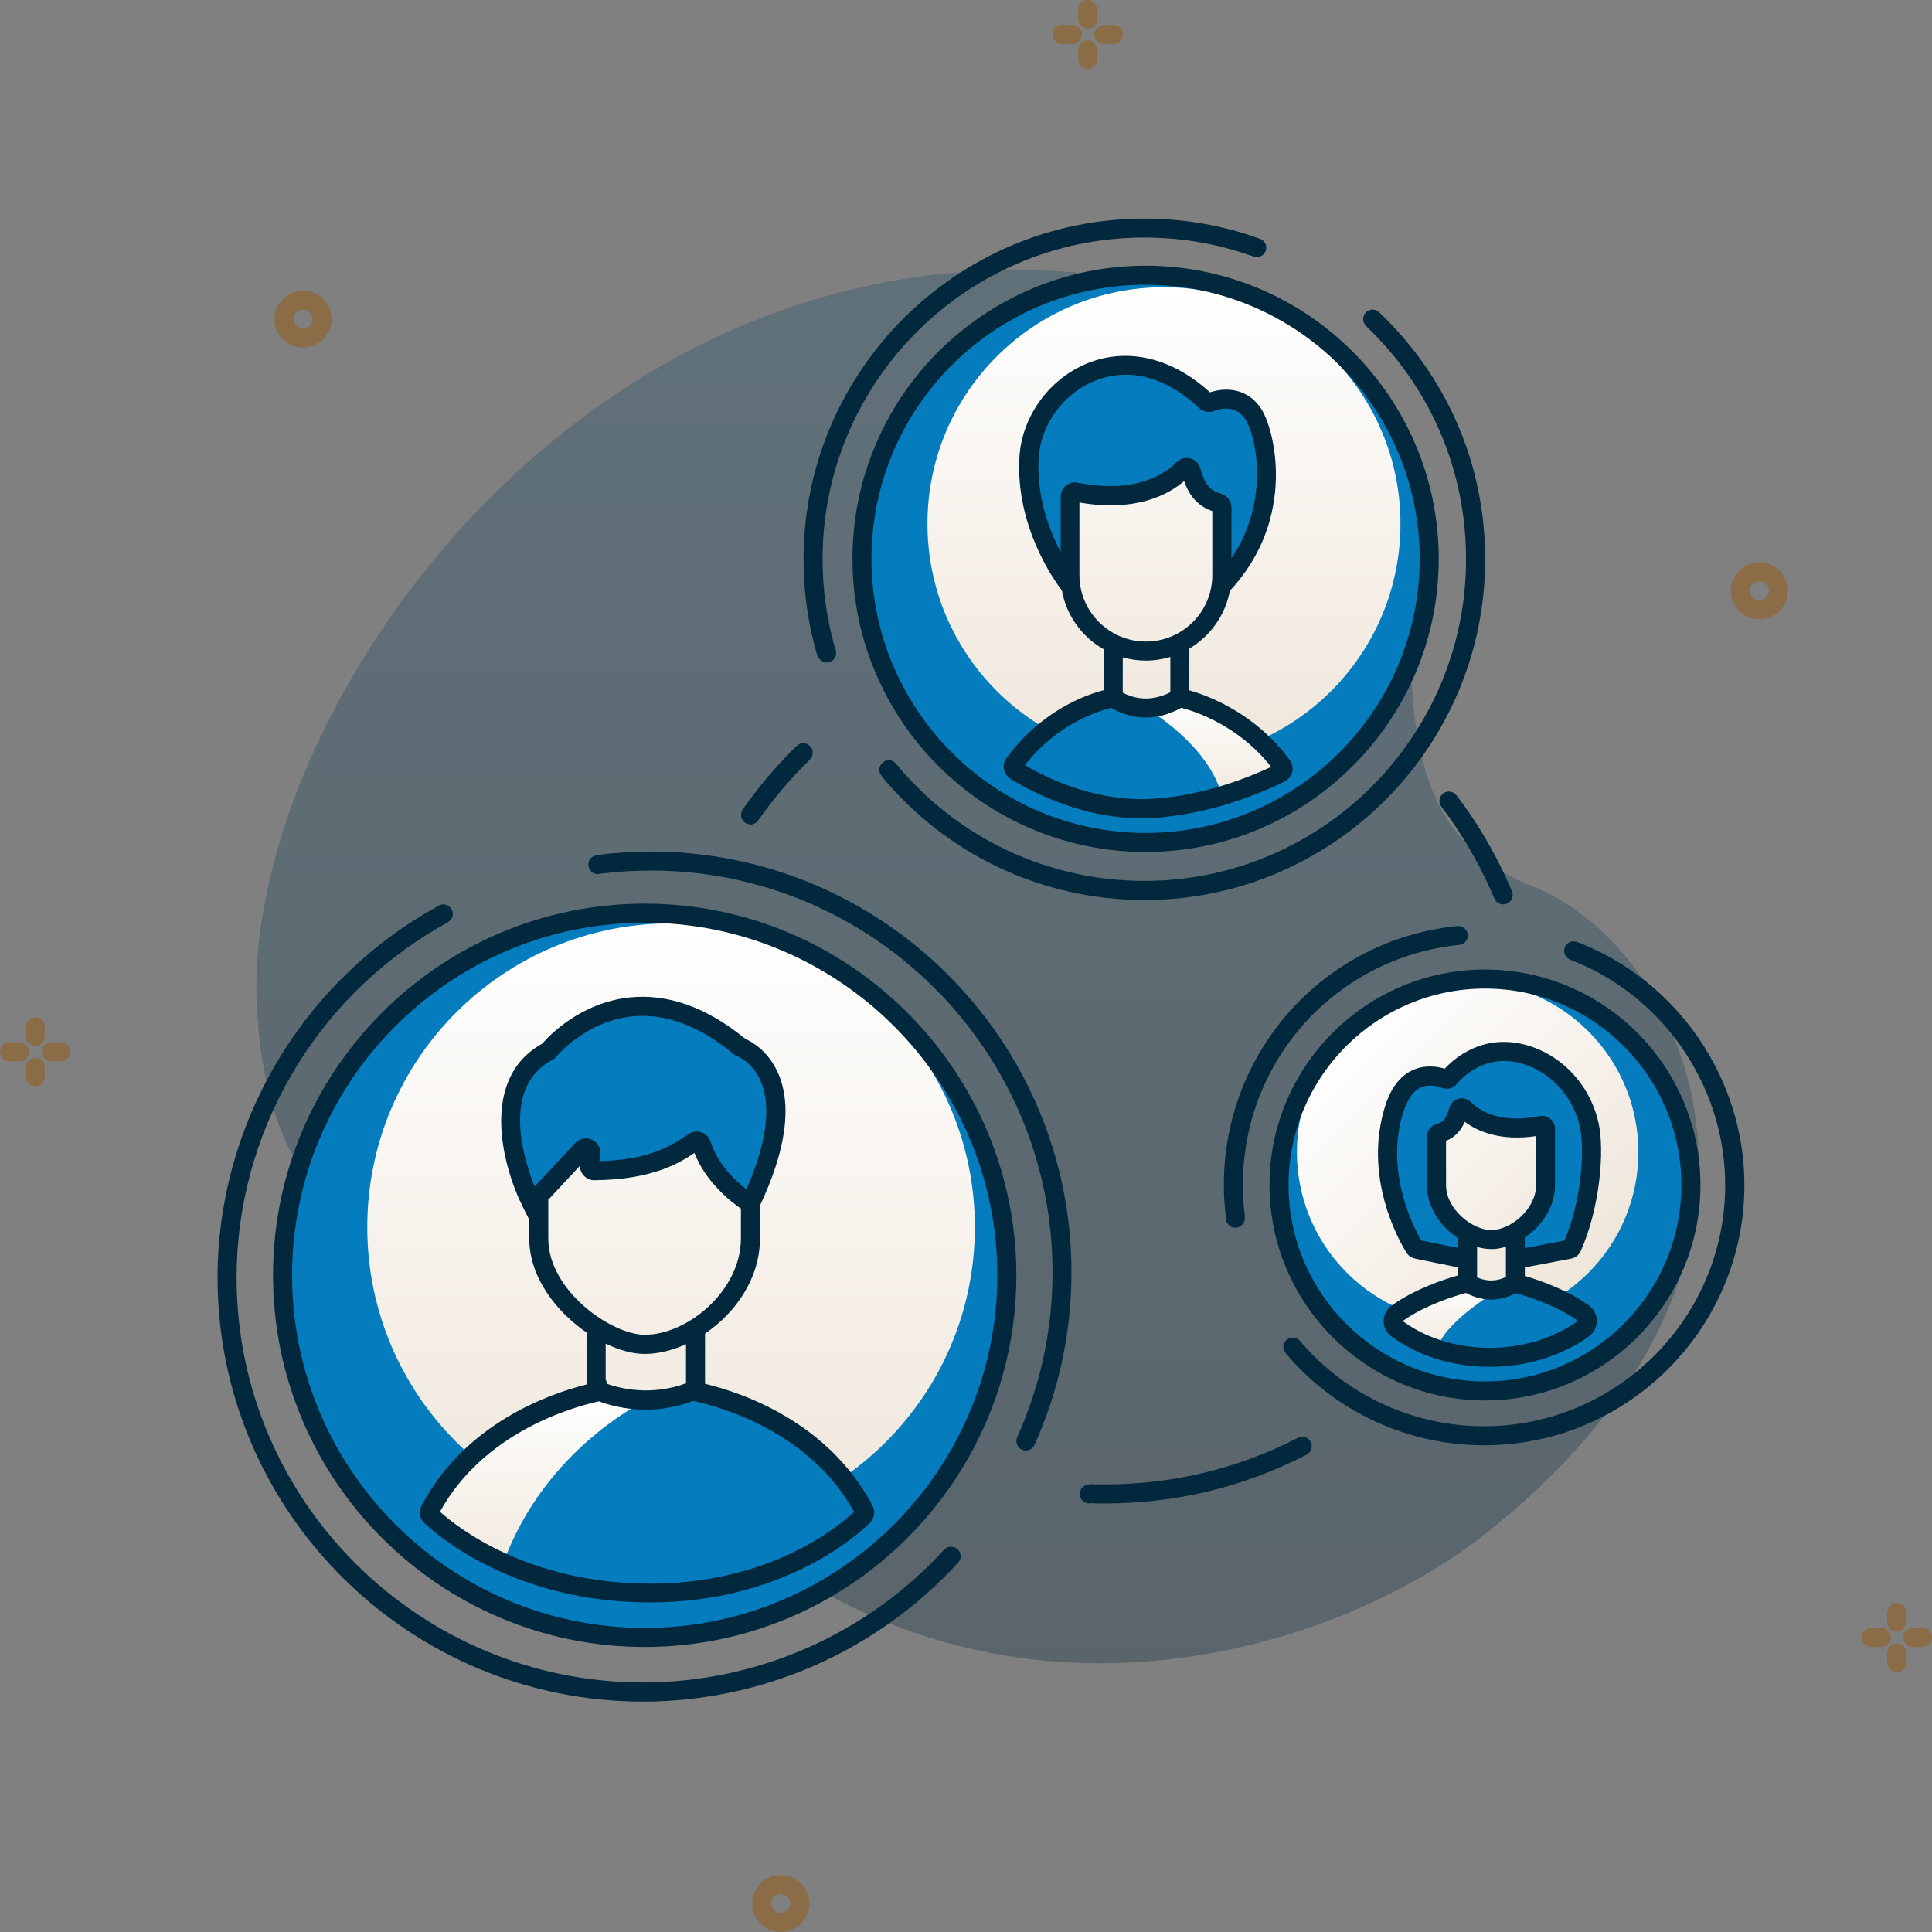
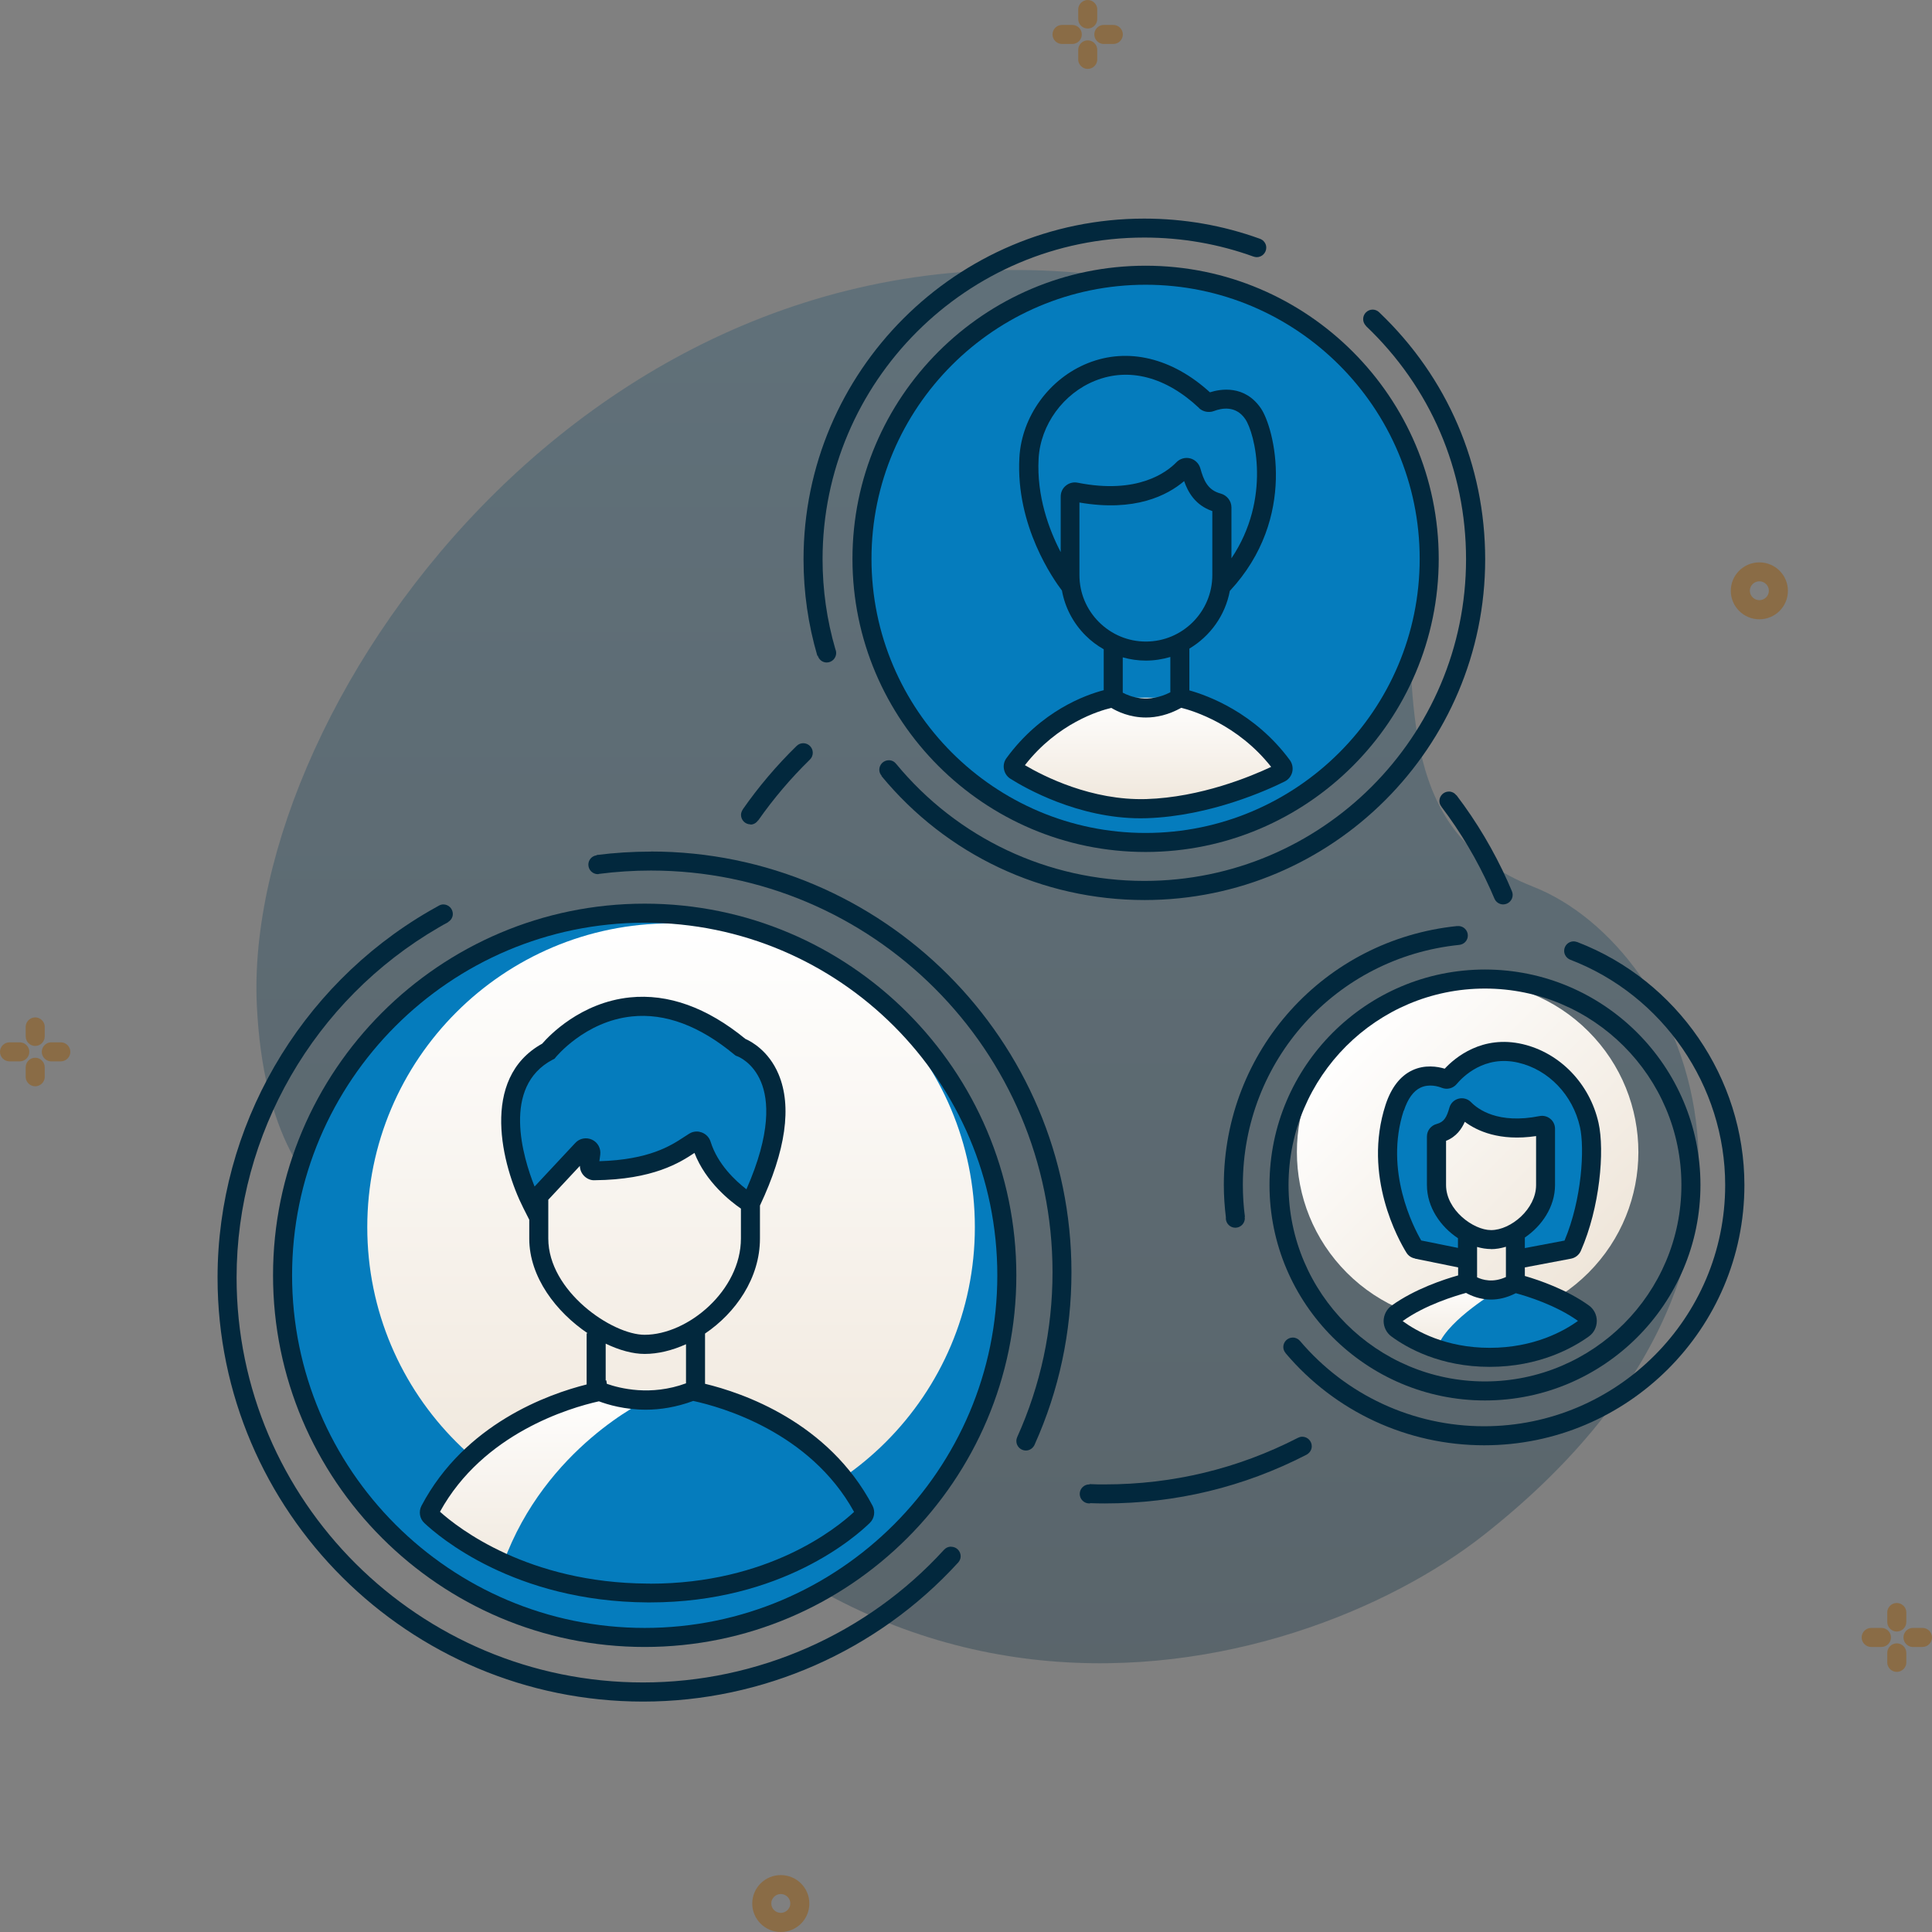
<svg xmlns="http://www.w3.org/2000/svg" width="120" height="120" viewBox="0 0 120 120" fill="none">
  <rect x="0" y="0" width="120" height="120" fill="#808080" stroke="none" />
  <g clip-path="url(#clip0_349_4664)">
    <path opacity=".3" d="M32.045 78.112C31.703 77.468 30.987 77.119 30.266 77.237 26.779 77.829 16.735 78.142 15.955 62.5c-.946-18.958 22.037-51.334 55.785-44.897 27.104 5.172 6.869 30.958 23.474 37.466C104.932 58.877 113.716 78.402 92.134 95.362 80.459 104.536 50.507 112.634 32.045 78.106V78.112z" fill="url(#paint0_linear_349_4664)" />
    <path d="M109.277 38.465C108.301 38.465 107.503 37.673 107.503 36.697 107.503 35.722 108.296 34.93 109.277 34.93S111.05 35.722 111.05 36.697C111.05 37.673 110.258 38.465 109.277 38.465zm0-2.359C108.952 36.106 108.686 36.372 108.686 36.691 108.686 37.011 108.952 37.277 109.277 37.277S109.868 37.011 109.868 36.691C109.868 36.372 109.602 36.106 109.277 36.106z" fill="#8a6c46" />
-     <path d="M18.822 21.588C17.846 21.588 17.048 20.796 17.048 19.821 17.048 18.845 17.84 18.053 18.822 18.053 19.803 18.053 20.595 18.845 20.595 19.821 20.595 20.796 19.803 21.588 18.822 21.588zm0-2.359C18.497 19.23 18.231 19.496 18.231 19.815 18.231 20.134 18.497 20.4 18.822 20.4 19.147 20.4 19.413 20.134 19.413 19.815 19.413 19.496 19.147 19.23 18.822 19.23z" fill="#8a6c46" />
    <path d="M48.496 120C47.521 120 46.723 119.208 46.723 118.233 46.723 117.257 47.515 116.465 48.496 116.465 49.478 116.465 50.27 117.257 50.27 118.233 50.27 119.208 49.478 120 48.496 120zM48.496 117.641C48.171 117.641 47.905 117.907 47.905 118.227 47.905 118.546 48.171 118.812 48.496 118.812 48.822 118.812 49.088 118.546 49.088 118.227 49.088 117.907 48.822 117.641 48.496 117.641z" fill="#8a6c46" />
    <path d="M1.821 65.332C1.821 65.007 1.555 64.741 1.23 64.741H.591C.266 64.741.0 65.007.0 65.332.0 65.657.266 65.923.591 65.923H1.23C1.555 65.923 1.821 65.657 1.821 65.332z" fill="#8a6c46" />
    <path d="M2.187 64.966C2.512 64.966 2.778 64.7 2.778 64.374V63.736C2.755 63.434 2.495 63.192 2.187 63.192 1.88 63.192 1.62 63.434 1.596 63.736V64.374C1.596 64.7 1.862 64.966 2.187 64.966z" fill="#8a6c46" />
    <path d="M3.777 64.741H3.186 3.139C2.838 64.765 2.595 65.025 2.595 65.332S2.838 65.9 3.139 65.923h.638C4.103 65.923 4.369 65.657 4.369 65.332 4.369 65.007 4.103 64.741 3.777 64.741z" fill="#8a6c46" />
    <path d="M2.187 65.698C1.862 65.698 1.596 65.965 1.596 66.29V66.928C1.62 67.23 1.88 67.472 2.187 67.472 2.495 67.472 2.755 67.23 2.778 66.928V66.29C2.778 65.965 2.512 65.698 2.187 65.698z" fill="#8a6c46" />
    <path d="M117.452 101.704C117.452 101.379 117.186 101.113 116.861 101.113H116.222C115.897 101.113 115.631 101.379 115.631 101.704 115.631 102.03 115.897 102.296 116.222 102.296H116.861C117.186 102.296 117.452 102.03 117.452 101.704z" fill="#8a6c46" />
    <path d="M117.813 101.338C118.138 101.338 118.404 101.072 118.404 100.747V100.108C118.38 99.807 118.12 99.564 117.813 99.564 117.505 99.564 117.245 99.807 117.222 100.108V100.747C117.222 101.072 117.488 101.338 117.813 101.338z" fill="#8a6c46" />
    <path d="M119.409 101.113H118.818 118.77C118.469 101.137 118.227 101.397 118.227 101.704 118.227 102.012 118.469 102.272 118.77 102.296H119.409C119.734 102.296 120 102.03 120 101.704 120 101.379 119.734 101.113 119.409 101.113z" fill="#8a6c46" />
    <path d="M117.813 102.071C117.488 102.071 117.222 102.337 117.222 102.662V103.3C117.245 103.602 117.505 103.844 117.813 103.844 118.12 103.844 118.38 103.602 118.404 103.3V102.662C118.404 102.337 118.138 102.071 117.813 102.071z" fill="#8a6c46" />
    <path d="M65.965 2.731H66.603C66.928 2.731 67.194 2.465 67.194 2.14 67.194 1.815 66.928 1.549 66.603 1.549H65.965C65.639 1.549 65.374 1.815 65.374 2.14 65.374 2.465 65.639 2.731 65.965 2.731z" fill="#8a6c46" />
    <path d="M67.561 1.773C67.886 1.773 68.152 1.507 68.152 1.182V.544C68.128.242 67.868.0 67.561.0 67.254.0 66.993.242 66.97.544V1.182C66.97 1.507 67.236 1.773 67.561 1.773z" fill="#8a6c46" />
    <path d="M67.969 2.14c0 .307.242.567.544.591H69.151C69.476 2.731 69.742 2.465 69.742 2.14 69.742 1.815 69.476 1.549 69.151 1.549H68.513C68.211 1.572 67.969 1.833 67.969 2.14z" fill="#8a6c46" />
    <path d="M67.561 2.506C67.236 2.506 66.97 2.772 66.97 3.097V3.736C66.993 4.037 67.254 4.28 67.561 4.28 67.868 4.28 68.128 4.037 68.152 3.736V3.097C68.152 2.772 67.886 2.506 67.561 2.506z" fill="#8a6c46" />
    <path d="M40.227 102.006c12.422.0 22.493-10.07 22.493-22.493.0-12.422-10.07-22.493-22.493-22.493S17.734 67.091 17.734 79.513c0 12.422 10.07 22.493 22.493 22.493z" fill="#057cbd" />
    <path d="M41.681 95.09C52.102 95.09 60.55 86.642 60.55 76.221c0-10.421-8.448-18.869-18.869-18.869-10.421.0-18.869 8.448-18.869 18.869.0 10.421 8.448 18.869 18.869 18.869z" fill="url(#paint1_linear_349_4664)" />
    <path d="M71.155 52.327C80.884 52.327 88.771 44.44 88.771 34.711c0-9.729-7.887-17.616-17.616-17.616-9.729.0-17.616 7.887-17.616 17.616S61.426 52.327 71.155 52.327z" fill="#057cbd" />
-     <path d="M72.296 47.22C80.409 47.22 86.985 40.643 86.985 32.53 86.985 24.417 80.409 17.84 72.296 17.84c-8.113.0-14.69 6.577-14.69 14.69s6.577 14.69 14.69 14.69z" fill="url(#paint2_linear_349_4664)" />
-     <path d="M92.234 86.394C99.299 86.394 105.027 80.667 105.027 73.602S99.299 60.81 92.234 60.81C85.17 60.81 79.442 66.537 79.442 73.602S85.17 86.394 92.234 86.394z" fill="#057cbd" />
    <path d="M98.657 79.057C102.798 74.915 102.798 68.201 98.657 64.059 94.515 59.918 87.8 59.918 83.659 64.059 79.517 68.201 79.517 74.915 83.659 79.057 87.8 83.198 94.515 83.198 98.657 79.057z" fill="url(#paint3_linear_349_4664)" />
    <path d="M37.744 86.329S30.083 87.399 26.701 93.807C26.636 93.931 26.66 94.085 26.761 94.179 27.659 95.031 32.187 98.903 40.221 98.95 48.266 98.997 52.729 95.042 53.61 94.179 53.71 94.085 53.728 93.931 53.663 93.813 50.282 87.405 42.621 86.335 42.621 86.335H37.744V86.329z" fill="url(#paint4_linear_349_4664)" />
    <path d="M91.159 79.667S88.611 80.246 86.778 81.57C86.459 81.801 86.453 82.286 86.773 82.522 87.671 83.184 89.616 84.307 92.536 84.307 95.456 84.307 97.443 83.19 98.365 82.522 98.69 82.292 98.684 81.801 98.365 81.57 96.532 80.252 93.99 79.673 93.99 79.673H91.165L91.159 79.667z" fill="url(#paint5_linear_349_4664)" />
    <path d="M69.145 43.342S65.58 43.892 62.991 47.432C62.891 47.568 62.926 47.769 63.074 47.858 64.014 48.449 67.348 50.347 71.214 50.217 75.044 50.093 78.508 48.508 79.537 48 79.702 47.917 79.75 47.704 79.643 47.557 77.042 44.028 73.283 43.336 73.283 43.336H69.145V43.342z" fill="url(#paint6_linear_349_4664)" />
    <path d="M33.027 74.755s-3.553-5.982 1.028-9.464c0 0 5.35-5.876 11.935-.248.0.0 5.273 2.276.343 9.712.0.0-3.121-2.17-2.867-4.185.0.0-2.187 2.234-6.857 1.797L36.095 71.462l-3.074 3.287L33.027 74.755z" fill="#057cbd" />
    <path d="M40.185 86.956s-6.301 2.932-8.92 10.114c0 0 13.076 5.911 22.398-3.263.0.0-3.765-6.467-10.463-7.478L40.185 86.962V86.956z" fill="#057cbd" />
-     <path d="M71.172 43.974S75.08 46.232 75.89 49.425c0 0-7.626 2.583-12.958-1.791.0.0 1.679-2.843 6.213-4.292L71.172 43.974z" fill="#057cbd" />
    <path d="M75.89 35.722v-4.203L73.49 29.131S71.994 31.507 66.461 30.857L66.514 36.437S61.472 28.788 65.391 24.857C65.391 24.857 68.997 19.767 75.186 24.987c0 0 3.559-1.797 3.671 3.712C78.964 34.209 75.896 35.728 75.896 35.728L75.89 35.722z" fill="#057cbd" />
    <path d="M92.986 80.175S90.042 81.913 89.362 83.498c0 0 5.87 2.258 9.239-1.661l-3.901-1.974L92.986 80.169V80.175z" fill="#057cbd" />
    <path d="M91.159 78.237l-3.458-.438S83.533 66.006 89.769 67.023C89.769 67.023 94.02 62.394 97.726 67.667 97.726 67.667 100.132 71.586 97.649 77.468L94.126 78.396v-1.732S96.751 75.511 96 70.114C96 70.114 92.518 70.345 90.603 68.962 90.603 68.962 89.852 70.895 89.231 70.901L89.368 74.447S90.491 76.995 91.555 76.995L91.165 78.237H91.159z" fill="#057cbd" />
    <path d="M40.428 52.895C39.299 52.895 38.17 52.965 37.058 53.107V53.125C36.769 53.161 36.544 53.403 36.544 53.704 36.544 54.03 36.81 54.296 37.135 54.296 37.165 54.296 37.182 54.284 37.212 54.278 38.27 54.142 39.352 54.071 40.428 54.071c13.756.0 24.946 11.19 24.946 24.946C65.374 82.587 64.635 86.034 63.18 89.261 63.145 89.338 63.127 89.421 63.127 89.504 63.127 89.829 63.393 90.095 63.718 90.095 63.967 90.095 64.179 89.935 64.268 89.716 65.781 86.347 66.55 82.747 66.55 79.017c0-14.406-11.722-26.128-26.128-26.128L40.428 52.895z" fill="#02283d" />
    <path d="M52.948 34.711c0 10.037 8.169 18.207 18.207 18.207 10.037.0 18.207-8.169 18.207-18.207C89.362 24.674 81.192 16.504 71.155 16.504c-10.037.0-18.207 8.169-18.207 18.207zm35.231.0c0 9.387-7.638 17.025-17.025 17.025C61.767 51.736 54.13 44.099 54.13 34.711s7.638-17.025 17.025-17.025C80.542 17.687 88.179 25.324 88.179 34.711z" fill="#02283d" />
    <path d="M50.79 40.717C50.861 40.966 51.08 41.149 51.346 41.149 51.671 41.149 51.937 40.883 51.937 40.558 51.937 40.469 51.919 40.392 51.884 40.315 51.358 38.506 51.091 36.633 51.091 34.735c0-11.019 8.962-19.98 19.98-19.98C73.401 14.755 75.683 15.151 77.858 15.937 77.923 15.955 77.988 15.973 78.059 15.973 78.384 15.973 78.65 15.706 78.65 15.381 78.65 15.127 78.485 14.914 78.26 14.832 75.96 13.998 73.543 13.578 71.072 13.578c-11.669.0-21.163 9.494-21.163 21.163C49.909 36.78 50.199 38.796 50.766 40.729H50.784L50.79 40.717z" fill="#02283d" />
    <path d="M92.234 86.985C99.612 86.985 105.618 80.979 105.618 73.602 105.618 66.225 99.612 60.219 92.234 60.219 84.857 60.219 78.851 66.225 78.851 73.602 78.851 80.979 84.857 86.985 92.234 86.985zm0-25.584C98.961 61.401 104.435 66.875 104.435 73.602 104.435 80.329 98.961 85.803 92.234 85.803 85.507 85.803 80.033 80.329 80.033 73.602 80.033 66.875 85.507 61.401 92.234 61.401z" fill="#02283d" />
    <path d="M97.974 58.516S97.962 58.516 97.962 58.51H97.95C97.885 58.487 97.814 58.469 97.743 58.469 97.418 58.469 97.152 58.735 97.152 59.06 97.152 59.308 97.312 59.521 97.531 59.61c5.757 2.205 9.623 7.832 9.623 13.998C107.154 81.866 100.433 88.587 92.175 88.587 87.765 88.587 83.598 86.654 80.743 83.285 80.636 83.161 80.477 83.078 80.299 83.078 79.974 83.078 79.708 83.344 79.708 83.669 79.708 83.817 79.767 83.941 79.856 84.047H79.85C82.93 87.689 87.422 89.769 92.187 89.769 101.095 89.769 108.348 82.522 108.348 73.608c0-6.644-4.161-12.697-10.356-15.086L97.974 58.516z" fill="#02283d" />
    <path d="M90.638 58.7V58.688C90.934 58.658 91.17 58.416 91.17 58.108 91.17 57.783 90.904 57.517 90.579 57.517 90.555 57.517 90.538 57.529 90.52 57.529V57.517C82.25 58.357 76.014 65.267 76.014 73.596 76.014 74.276 76.061 74.956 76.144 75.63 76.144 75.641 76.138 75.653 76.138 75.665 76.138 75.99 76.404 76.256 76.729 76.256 77.054 76.256 77.32 75.99 77.32 75.665 77.32 75.641 77.308 75.618 77.302 75.588H77.326C77.237 74.926 77.196 74.258 77.196 73.59 77.196 65.876 82.977 59.468 90.644 58.688L90.638 58.7z" fill="#02283d" />
    <path d="M43.791 85.957V82.83C45.7 81.541 47.202 79.383 47.202 76.93V74.879C48.81 71.462 49.2 68.719 48.355 66.715 47.74 65.261 46.652 64.682 46.297 64.528 43.909 62.571 41.497 61.708 39.121 61.951 36.053 62.27 34.096 64.339 33.677 64.824 29.769 66.987 31.188 72.426 32.5 75.021L32.873 75.76V76.93C32.873 79.336 34.563 81.505 36.502 82.812H36.437V85.992C34.067 86.583 28.871 88.428 26.181 93.523 25.992 93.884 26.063 94.327 26.358 94.599 27.221 95.415 31.933 99.482 40.221 99.529 40.268 99.529 40.315 99.529 40.368 99.529c8.211.0 12.816-4.114 13.661-4.942C54.313 94.309 54.378 93.878 54.195 93.523 51.452 88.315 46.102 86.506 43.797 85.951L43.791 85.957zM34.333 65.817 34.445 65.758 34.522 65.663s1.809-2.229 4.723-2.53C41.314 62.914 43.46 63.718 45.612 65.504L45.694 65.569 45.789 65.604C45.83 65.616 46.764 65.971 47.273 67.212 47.728 68.317 47.911 70.351 46.362 73.868 45.688 73.348 44.577 72.319 44.14 70.924 44.057 70.652 43.856 70.439 43.59 70.339 43.489 70.303 43.383 70.28 43.277 70.28 43.117 70.28 42.958 70.321 42.816 70.41 42.721 70.469 42.615 70.534 42.502 70.611 41.687 71.149 40.333 72.035 37.229 72.124L37.283 71.716C37.33 71.326 37.129 70.954 36.774 70.788 36.419 70.623 36 70.7 35.734 70.989L33.204 73.697C32.483 71.888 31.147 67.49 34.327 65.817H34.333zM34.055 76.93V74.518l1.963-2.104C36.018 72.627 36.1 72.839 36.248 73.005 36.419 73.2 36.686 73.324 36.934 73.306 40.581 73.271 42.242 72.201 43.135 71.61 43.838 73.425 45.375 74.625 46.02 75.068v1.856C46.02 80.146 42.733 82.906 40.037 82.906 38.016 82.906 34.055 80.199 34.055 76.924V76.93zm3.564 6.526C38.465 83.864 39.31 84.095 40.037 84.095 40.877 84.095 41.758 83.876 42.609 83.492V85.921C40.422 86.725 38.494 86.234 37.691 85.951L37.661 85.738S37.637 85.738 37.62 85.744V83.45 83.456zm2.743 14.902C40.315 98.359 40.268 98.359 40.226 98.359 32.796 98.317 28.451 94.906 27.328 93.896 30.006 89.031 35.367 87.446 37.2 87.038 37.75 87.245 38.796 87.559 40.126 87.559 41.001 87.559 42.006 87.405 43.058 87.015 44.766 87.381 50.311 88.93 53.048 93.907 51.955 94.924 47.716 98.365 40.368 98.365L40.362 98.359z" fill="#02283d" />
    <path d="M67.578 22.552C65.172 23.509 63.458 25.868 63.316 28.422 63.08 32.672 65.45 36.012 65.959 36.68 66.148 37.726 66.65 38.696 67.425 39.47 67.767 39.813 68.146 40.097 68.554 40.327v2.542C67.436 43.159 64.67 44.14 62.512 47.09 62.364 47.291 62.311 47.539 62.359 47.781 62.406 48.024 62.548 48.237 62.755 48.367 63.689 48.958 66.969 50.826 70.841 50.826 70.971 50.826 71.101 50.826 71.231 50.82 75.198 50.69 78.792 49.041 79.797 48.538 80.033 48.42 80.199 48.207 80.264 47.953 80.323 47.699 80.27 47.427 80.116 47.214 77.935 44.258 75.015 43.2 73.874 42.881v-2.595C75.162 39.517 76.102 38.229 76.386 36.704 80.625 32.146 79.129 26.554 78.319 25.366 77.308 23.888 75.801 24.16 75.151 24.367 72.804 22.227 70.055 21.565 67.578 22.552zM78.952 47.634C77.693 48.225 74.583 49.525 71.196 49.632 67.803 49.732 64.829 48.219 63.659 47.527 65.693 44.914 68.288 44.14 69.026 43.969 69.399 44.193 70.167 44.566 71.178 44.566 71.823 44.566 72.573 44.406 73.371 43.963 74.116 44.152 76.865 44.991 78.946 47.622L78.952 47.634zM72.692 42.999C71.314 43.703 70.197 43.271 69.736 43.023V40.83C70.197 40.96 70.682 41.031 71.172 41.031 71.698 41.031 72.207 40.948 72.692 40.806v2.193zM75.299 35.722c0 2.276-1.85 4.126-4.126 4.126C70.073 39.848 69.044 39.417 68.258 38.637 67.478 37.856 67.046 36.822 67.046 35.722V31.212C70.493 31.809 72.508 30.769 73.549 29.882 73.779 30.538 74.217 31.372 75.299 31.744v3.984V35.722zM74.471 25.348C74.719 25.578 75.08 25.649 75.399 25.531 75.872 25.348 76.759 25.171 77.344 26.028 77.947 26.909 78.975 30.976 76.487 34.676V31.514C76.487 31.117 76.209 30.763 75.819 30.656 74.997 30.438 74.76 29.817 74.554 29.084 74.465 28.782 74.223 28.546 73.921 28.469 73.614 28.392 73.289 28.487 73.07 28.712 72.461 29.338 70.646 30.721 66.94 29.982 66.674 29.929 66.408 29.994 66.201 30.166 65.994 30.331 65.882 30.579 65.882 30.846v3.446C65.16 32.908 64.38 30.822 64.51 28.481 64.629 26.382 66.041 24.438 68.028 23.645 70.132 22.806 72.426 23.409 74.483 25.348H74.471z" fill="#02283d" />
    <path d="M87.896 78.177 90.567 78.721V79.218C89.722 79.454 87.884 80.051 86.43 81.097 86.128 81.316 85.945 81.671 85.939 82.049 85.939 82.422 86.116 82.782 86.412 83.001 87.37 83.71 89.439 84.898 92.524 84.898 95.61 84.898 97.714 83.71 98.696 83.001 99.003 82.782 99.18 82.422 99.18 82.043 99.18 81.665 98.997 81.304 98.69 81.086 97.318 80.098 95.604 79.513 94.711 79.253V78.721L97.584 78.177C97.85 78.124 98.075 77.947 98.187 77.698 99.37 75.015 99.677 71.48 99.287 69.742 98.743 67.312 96.893 65.397 94.575 64.853 92.063 64.268 90.378 65.687 89.734 66.378 89.279 66.242 88.499 66.112 87.718 66.479 86.968 66.833 86.412 67.555 86.063 68.613 84.621 73.046 86.885 77.042 87.352 77.799 87.47 77.994 87.659 78.124 87.884 78.165L87.896 78.177zm7.513-7.614V73.608C95.409 75.086 93.848 76.404 92.613 76.404 91.507 76.404 89.817 75.151 89.817 73.608V70.859C90.467 70.599 90.792 70.108 90.981 69.677 91.732 70.238 93.139 70.9 95.409 70.564zM92.613 77.586C92.914 77.586 93.228 77.533 93.535 77.438v1.88C92.731 79.691 92.075 79.496 91.744 79.336V77.45C92.034 77.533 92.329 77.58 92.607 77.58L92.613 77.586zM92.53 83.716C89.781 83.716 87.961 82.67 87.121 82.055 88.522 81.044 90.414 80.483 91.058 80.305 91.366 80.477 91.915 80.719 92.619 80.719 93.074 80.719 93.594 80.607 94.15 80.323 94.853 80.512 96.65 81.068 98.01 82.043 97.147 82.67 95.279 83.716 92.53 83.716zM87.198 68.985C87.44 68.246 87.789 67.761 88.233 67.555 88.759 67.306 89.332 67.478 89.551 67.566 89.882 67.697 90.254 67.602 90.479 67.33 90.845 66.892 92.199 65.509 94.309 66.006 96.189 66.443 97.691 68.016 98.134 70.002 98.43 71.326 98.258 74.483 97.176 77.054L94.711 77.521V76.865C95.764 76.15 96.585 74.956 96.585 73.608V70.108C96.585 69.866 96.479 69.641 96.29 69.488S95.858 69.275 95.622 69.322C93.038 69.836 91.791 68.891 91.371 68.459 91.171 68.252 90.875 68.169 90.597 68.24 90.319 68.311 90.1 68.524 90.024 68.802 89.858 69.387 89.699 69.689 89.232 69.813 88.877 69.907 88.629 70.227 88.629 70.587V73.608C88.629 74.985 89.48 76.197 90.556 76.906V77.509L88.274 77.048C87.807 76.244 85.969 72.727 87.186 68.985H87.198z" fill="#02283d" />
    <path d="M80.879 89.237C80.778 89.237 80.695 89.267 80.613 89.308 76.883 91.224 72.845 92.199 68.619 92.199 68.305 92.199 67.986 92.199 67.679 92.181V92.199S67.667 92.199 67.655 92.199C67.33 92.199 67.064 92.465 67.064 92.79 67.064 93.115 67.33 93.381 67.655 93.381 67.685 93.381 67.708 93.37 67.732 93.364 68.028 93.376 68.323 93.381 68.619 93.381c4.416.0 8.631-1.017 12.532-3.027C81.34 90.248 81.476 90.059 81.476 89.829 81.476 89.504 81.21 89.237 80.885 89.237H80.879z" fill="#02283d" />
    <path d="M59.066 96.065C58.895 96.065 58.741 96.142 58.634 96.26c-4.776 5.237-11.592 8.24-18.692 8.24-13.921.0-25.247-11.278-25.247-25.146C14.695 70.433 19.507 62.098 27.251 57.606 27.44 57.493 27.635 57.387 27.83 57.281V57.269C28.002 57.168 28.126 56.985 28.126 56.766 28.126 56.441 27.86 56.175 27.535 56.175 27.434 56.175 27.346 56.205 27.269 56.246 27.068 56.358 26.861 56.471 26.66 56.589c-8.11 4.705-13.147 13.431-13.147 22.77.0 14.518 11.858 26.329 26.43 26.329 7.425.0 14.542-3.139 19.543-8.607L59.492 97.076S59.503 97.064 59.509 97.058C59.604 96.952 59.669 96.816 59.669 96.662 59.669 96.337 59.403 96.071 59.078 96.071L59.066 96.065z" fill="#02283d" />
    <path d="M84.834 20.24c4.014 3.813 6.225 8.962 6.225 14.495C91.058 45.754 82.097 54.715 71.078 54.715 65.096 54.715 59.474 52.067 55.661 47.444 55.555 47.308 55.395 47.22 55.206 47.22 54.881 47.22 54.615 47.486 54.615 47.811 54.615 47.959 54.674 48.089 54.763 48.189L54.751 48.201C58.788 53.096 64.741 55.903 71.084 55.903c11.669.0 21.163-9.494 21.163-21.163C92.246 28.889 89.911 23.444 85.673 19.407L85.667 19.401S85.667 19.401 85.661 19.395C85.555 19.294 85.413 19.23 85.259 19.23 84.934 19.23 84.668 19.495 84.668 19.821 84.668 19.986 84.739 20.14 84.851 20.246L84.834 20.24z" fill="#02283d" />
    <path d="M46.611 51.216C46.812 51.216 46.977 51.109 47.084 50.956H47.095C48.041 49.608 49.117 48.337 50.305 47.178 50.417 47.072 50.483 46.918 50.483 46.753 50.483 46.428 50.217 46.162 49.891 46.162 49.732 46.162 49.584 46.227 49.478 46.333c-1.236 1.206-2.359 2.53-3.346 3.943H46.138C46.073 50.376 46.025 50.489 46.025 50.613 46.025 50.938 46.291 51.204 46.617 51.204L46.611 51.216z" fill="#02283d" />
    <path d="M90.461 49.395H90.455C90.349 49.259 90.183 49.165 89.994 49.165 89.669 49.165 89.403 49.431 89.403 49.756 89.403 49.892 89.456 50.01 89.533 50.105H89.527c1.206 1.59 2.223 3.31 3.038 5.119C92.654 55.419 92.737 55.614 92.82 55.809 92.908 56.022 93.121 56.175 93.363 56.175 93.689 56.175 93.955 55.909 93.955 55.584 93.955 55.502 93.937 55.425 93.907 55.354 93.819 55.147 93.73 54.946 93.641 54.739 92.79 52.847 91.726 51.05 90.467 49.395H90.461z" fill="#02283d" />
    <path d="M40.043 56.128c-12.727.0-23.084 10.357-23.084 23.084S27.316 102.296 40.043 102.296 63.127 91.939 63.127 79.212 52.77 56.128 40.043 56.128zm0 44.985C27.966 101.113 18.142 91.289 18.142 79.212c0-12.077 9.825-21.901 21.901-21.901C52.12 57.31 61.945 67.135 61.945 79.212c0 12.077-9.825 21.901-21.901 21.901z" fill="#02283d" />
  </g>
  <defs>
    <linearGradient id="paint0_linear_349_4664" x1="33.843" y1="103.309" x2="33.843" y2="16.77" gradientUnits="userSpaceOnUse">
      <stop stop-color="#02283d" />
      <stop offset=".624" stop-color="#10405b" />
      <stop offset="1" stop-color="#184e6c" />
    </linearGradient>
    <linearGradient id="paint1_linear_349_4664" x1="41.681" y1="57.352" x2="41.681" y2="95.09" gradientUnits="userSpaceOnUse">
      <stop stop-color="#fff" />
      <stop offset="1" stop-color="#efe6da" />
    </linearGradient>
    <linearGradient id="paint2_linear_349_4664" x1="72.296" y1="17.84" x2="72.296" y2="47.22" gradientUnits="userSpaceOnUse">
      <stop stop-color="#fff" />
      <stop offset="1" stop-color="#efe6da" />
    </linearGradient>
    <linearGradient id="paint3_linear_349_4664" x1="83.659" y1="64.059" x2="98.657" y2="79.057" gradientUnits="userSpaceOnUse">
      <stop stop-color="#fff" />
      <stop offset="1" stop-color="#efe6da" />
    </linearGradient>
    <linearGradient id="paint4_linear_349_4664" x1="40.183" y1="86.329" x2="40.183" y2="98.95" gradientUnits="userSpaceOnUse">
      <stop stop-color="#fff" />
      <stop offset="1" stop-color="#efe6da" />
    </linearGradient>
    <linearGradient id="paint5_linear_349_4664" x1="92.571" y1="79.667" x2="92.571" y2="84.307" gradientUnits="userSpaceOnUse">
      <stop stop-color="#fff" />
      <stop offset="1" stop-color="#efe6da" />
    </linearGradient>
    <linearGradient id="paint6_linear_349_4664" x1="71.317" y1="43.336" x2="71.317" y2="50.223" gradientUnits="userSpaceOnUse">
      <stop stop-color="#fff" />
      <stop offset="1" stop-color="#efe6da" />
    </linearGradient>
    <clipPath id="clip0_349_4664">
      <rect width="120" height="120" fill="#fff" />
    </clipPath>
  </defs>
</svg>